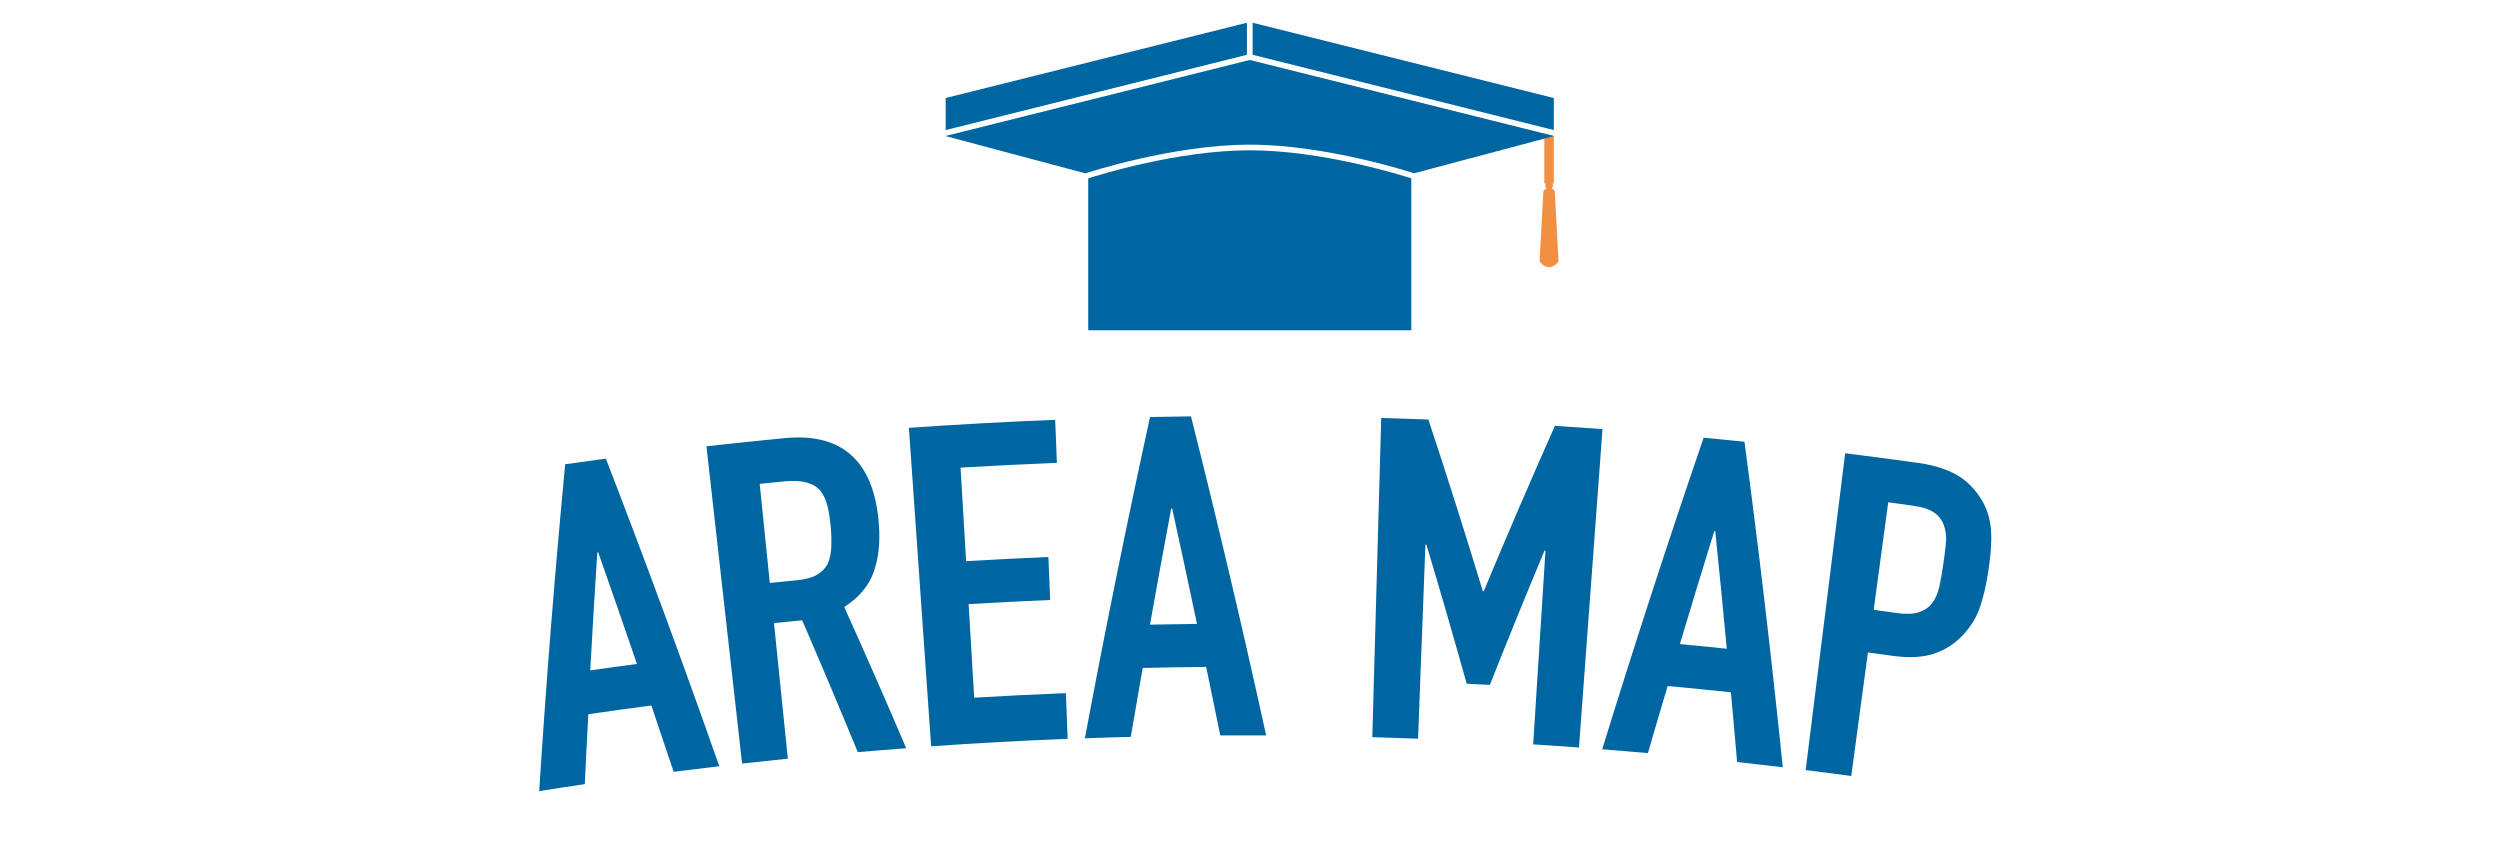
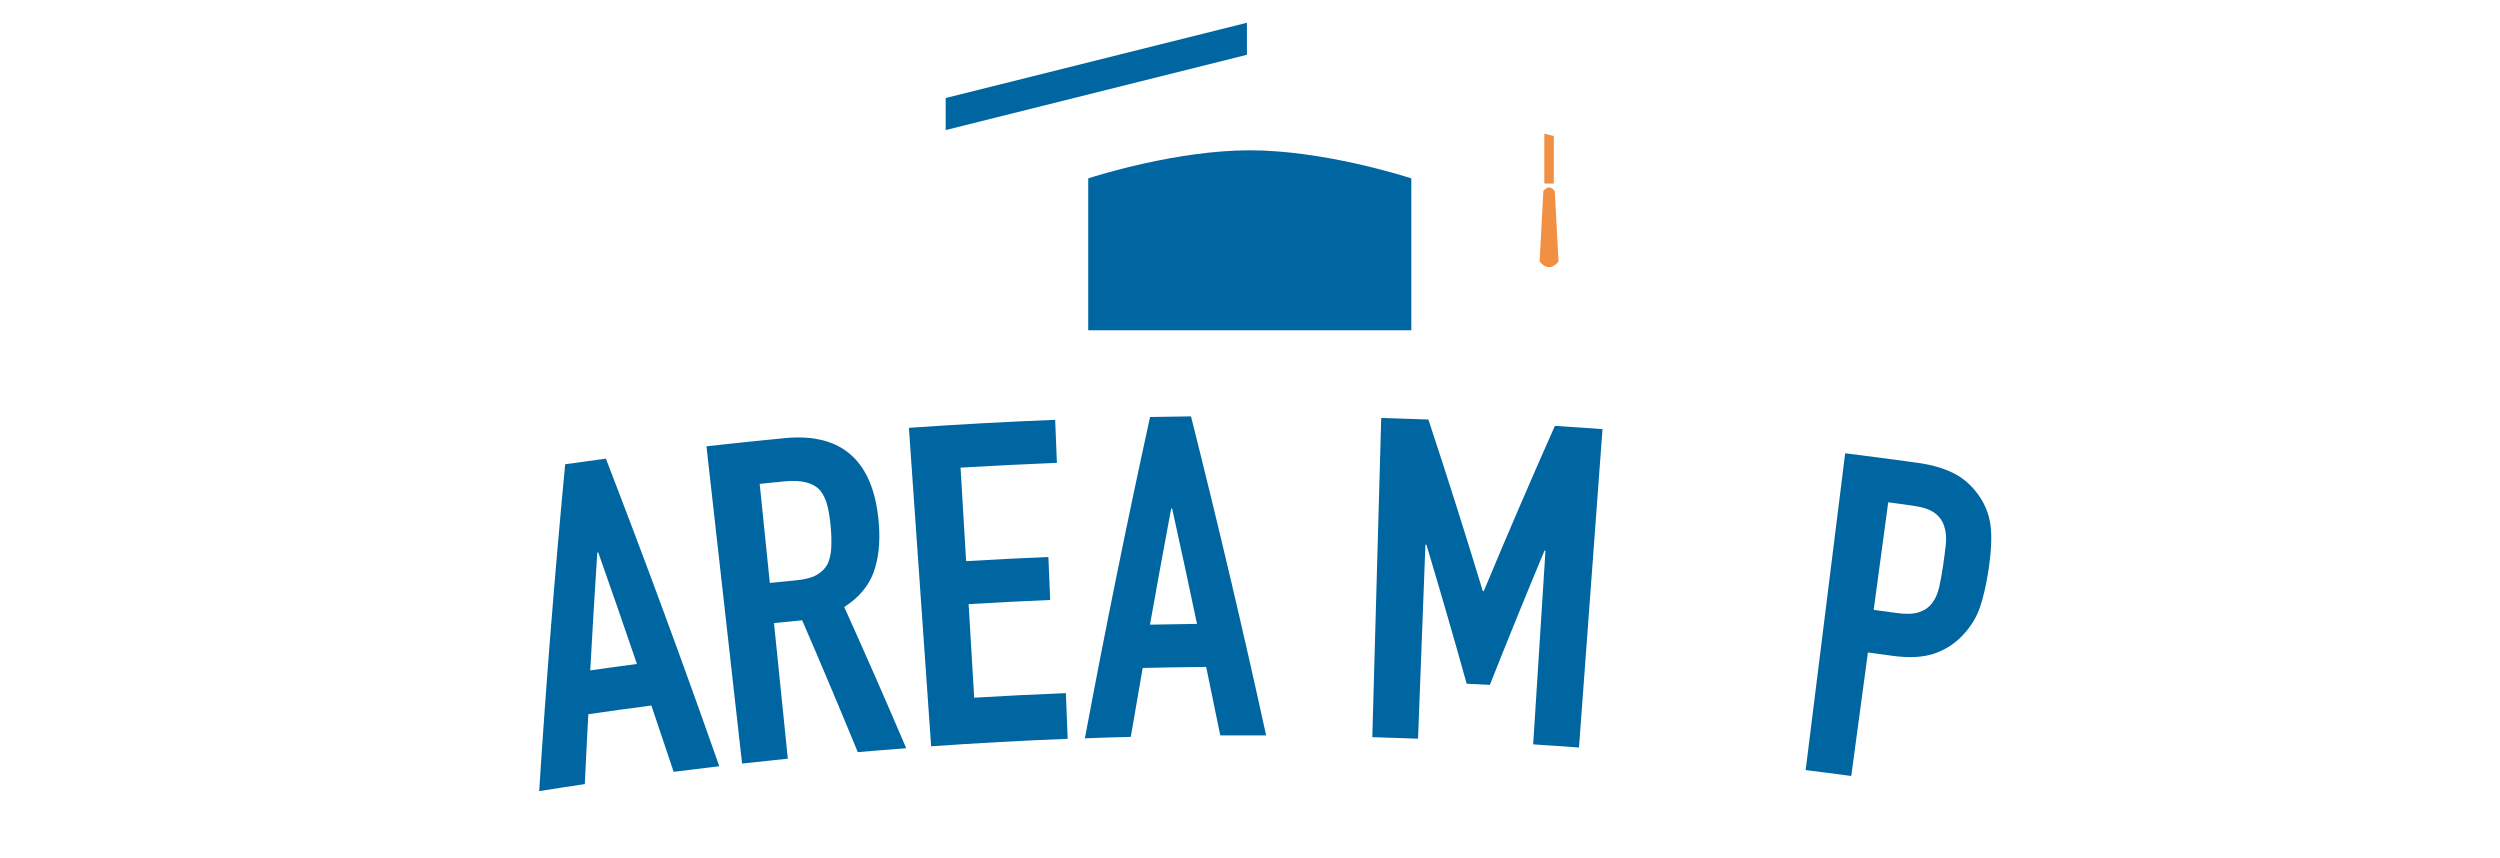
<svg xmlns="http://www.w3.org/2000/svg" id="_レイヤー_2" viewBox="0 0 390.22 134">
  <defs>
    <style>.cls-1{fill:none;}.cls-1,.cls-2,.cls-3{stroke-width:0px;}.cls-2{fill:#0066a2;}.cls-3{fill:#f18f43;}</style>
  </defs>
  <g id="_レイヤー_2-2">
-     <rect class="cls-1" width="390.22" height="134" />
    <g id="_レイアウト">
      <path class="cls-2" d="M84.16,123.47c1.09-16.99,2.44-34,4.06-51.01,2.11-.3,4.23-.59,6.35-.87,6.16,15.94,12.06,31.94,17.7,48.01-2.38.28-4.75.57-7.12.87-1.15-3.45-2.31-6.9-3.48-10.35-3.28.43-6.56.88-9.84,1.36-.2,3.64-.38,7.27-.55,10.91-2.37.35-4.73.71-7.1,1.09h-.02ZM99.42,103.64c-1.98-5.81-4-11.61-6.04-17.41-.05,0-.1.01-.15.02-.4,6.13-.77,12.26-1.1,18.39,2.43-.35,4.86-.68,7.29-1Z" />
      <path class="cls-2" d="M115.83,119.19c-1.85-16.51-3.71-33.02-5.56-49.53,4.09-.46,8.18-.88,12.28-1.28,9.01-.85,13.89,3.7,14.63,13.42.23,2.93-.06,5.46-.84,7.58s-2.31,3.91-4.56,5.37c3.3,7.33,6.53,14.67,9.67,22.04-2.52.19-5.04.39-7.56.61-2.83-6.88-5.72-13.74-8.68-20.58-1.47.14-2.93.29-4.4.43.72,7.06,1.44,14.11,2.16,21.17-2.38.24-4.76.5-7.13.76h0ZM118.58,75.53c.53,5.15,1.05,10.31,1.58,15.46,1.41-.14,2.81-.28,4.22-.42,1.31-.13,2.33-.4,3.08-.82.74-.42,1.31-.97,1.69-1.66.33-.68.53-1.51.59-2.48s.04-2.08-.07-3.33c-.11-1.26-.28-2.35-.51-3.29s-.6-1.74-1.11-2.4c-1.05-1.22-2.9-1.71-5.52-1.46-1.31.13-2.62.26-3.93.39h-.02Z" />
      <path class="cls-2" d="M145.34,116.5c-1.16-16.57-2.32-33.15-3.47-49.72,7.6-.53,15.21-.95,22.83-1.25.09,2.24.18,4.48.27,6.71-5.01.2-10.03.45-15.04.75.29,4.87.58,9.74.87,14.6,4.28-.26,8.56-.47,12.84-.65.09,2.24.19,4.48.28,6.71-4.24.18-8.49.39-12.73.65.29,4.87.58,9.74.87,14.6,4.77-.28,9.54-.52,14.31-.71.09,2.38.19,4.76.28,7.13-7.11.28-14.22.67-21.32,1.17h.01Z" />
      <path class="cls-2" d="M169.34,115.23c3.13-16.74,6.52-33.45,10.17-50.14,2.13-.04,4.26-.08,6.39-.1,4.17,16.57,8.09,33.17,11.73,49.8-2.39-.01-4.77,0-7.16,0-.72-3.57-1.46-7.13-2.2-10.69-3.3.03-6.61.08-9.91.16-.63,3.59-1.25,7.17-1.86,10.76-2.39.06-4.77.13-7.16.22h0ZM186.84,97.39c-1.26-6.01-2.56-12.01-3.88-18.01h-.15c-1.13,6.04-2.24,12.08-3.31,18.12,2.45-.05,4.89-.09,7.34-.12h0Z" />
      <path class="cls-2" d="M214.2,115.06c.46-16.61.93-33.21,1.39-49.82,2.45.07,4.91.15,7.36.24,2.95,8.91,5.78,17.85,8.5,26.79h.15c3.59-8.63,7.29-17.22,11.1-25.8,2.48.16,4.95.33,7.43.51-1.22,16.57-2.45,33.14-3.67,49.7-2.38-.18-4.77-.34-7.15-.49.64-10.08,1.28-20.17,1.92-30.25h-.15c-2.91,6.97-5.76,13.96-8.53,20.96-1.21-.06-2.42-.13-3.62-.18-2.02-7.25-4.12-14.48-6.29-21.71h-.15c-.38,10.1-.77,20.19-1.15,30.29-2.39-.09-4.77-.17-7.16-.24h.02Z" />
-       <path class="cls-2" d="M250.08,116.97c5.02-16.27,10.3-32.49,15.84-48.65,2.12.2,4.25.41,6.37.63,2.26,16.94,4.25,33.88,5.98,50.81-2.37-.28-4.75-.56-7.13-.82-.31-3.63-.63-7.25-.97-10.88-3.29-.35-6.58-.68-9.87-.98-1.04,3.49-2.07,6.98-3.08,10.47-2.38-.21-4.76-.41-7.14-.6v.02ZM269.53,101.25c-.57-6.11-1.17-12.22-1.8-18.34-.05,0-.1,0-.15-.01-1.82,5.87-3.61,11.74-5.37,17.63,2.44.23,4.88.47,7.31.73h0Z" />
      <path class="cls-2" d="M281.84,120.21c2.06-16.49,4.11-32.97,6.17-49.46,3.81.48,7.62.98,11.43,1.51,2.09.29,3.89.81,5.41,1.56,1.51.74,2.82,1.86,3.9,3.35,1.09,1.49,1.74,3.14,1.96,4.94.22,1.81.09,4.18-.37,7.13-.35,2.21-.78,4.06-1.29,5.54s-1.3,2.82-2.37,4.02c-1.26,1.46-2.79,2.51-4.6,3.16-1.81.65-4.07.78-6.79.39-1.24-.17-2.48-.35-3.73-.51-.87,6.43-1.74,12.86-2.6,19.28-2.37-.32-4.74-.63-7.12-.92h0ZM294.73,78.4c-.76,5.6-1.51,11.19-2.27,16.79,1.18.16,2.36.32,3.54.49,1.49.21,2.68.17,3.56-.13.88-.3,1.57-.78,2.06-1.47.49-.64.84-1.46,1.07-2.46.22-1,.43-2.13.61-3.38.17-1.15.31-2.25.42-3.3s.02-1.99-.26-2.83c-.28-.84-.78-1.53-1.51-2.06s-1.83-.9-3.31-1.11c-1.31-.18-2.61-.36-3.92-.54h0Z" />
      <polygon class="cls-3" points="242.53 28.65 241.05 28.65 241.05 20.85 242.53 21.24 242.53 28.65" />
-       <circle class="cls-3" cx="241.79" cy="28.95" r=".59" />
      <path class="cls-3" d="M240.9,29.84s.4-.59.89-.59.89.59.89.59l.59,10.98s-.66.89-1.48.89-1.48-.89-1.48-.89l.59-10.98Z" />
-       <polygon class="cls-2" points="195.52 8.55 242.53 20.3 242.53 15.3 195.52 3.55 195.52 8.55" />
      <polygon class="cls-2" points="194.63 8.55 194.63 3.55 147.61 15.3 147.61 20.3 194.63 8.55" />
      <path class="cls-2" d="M195.07,23.46c-11.25,0-23.7,3.89-25.21,4.38v23.71h50.43v-23.71c-1.51-.49-13.96-4.38-25.21-4.38h-.01Z" />
-       <path class="cls-2" d="M195.07,9.36l-47.46,11.86v.02l21.81,5.82h0c.13-.05,13.56-4.48,25.65-4.48s25.52,4.43,25.65,4.47h0l21.81-5.81v-.02s-47.46-11.86-47.46-11.86Z" />
    </g>
  </g>
</svg>